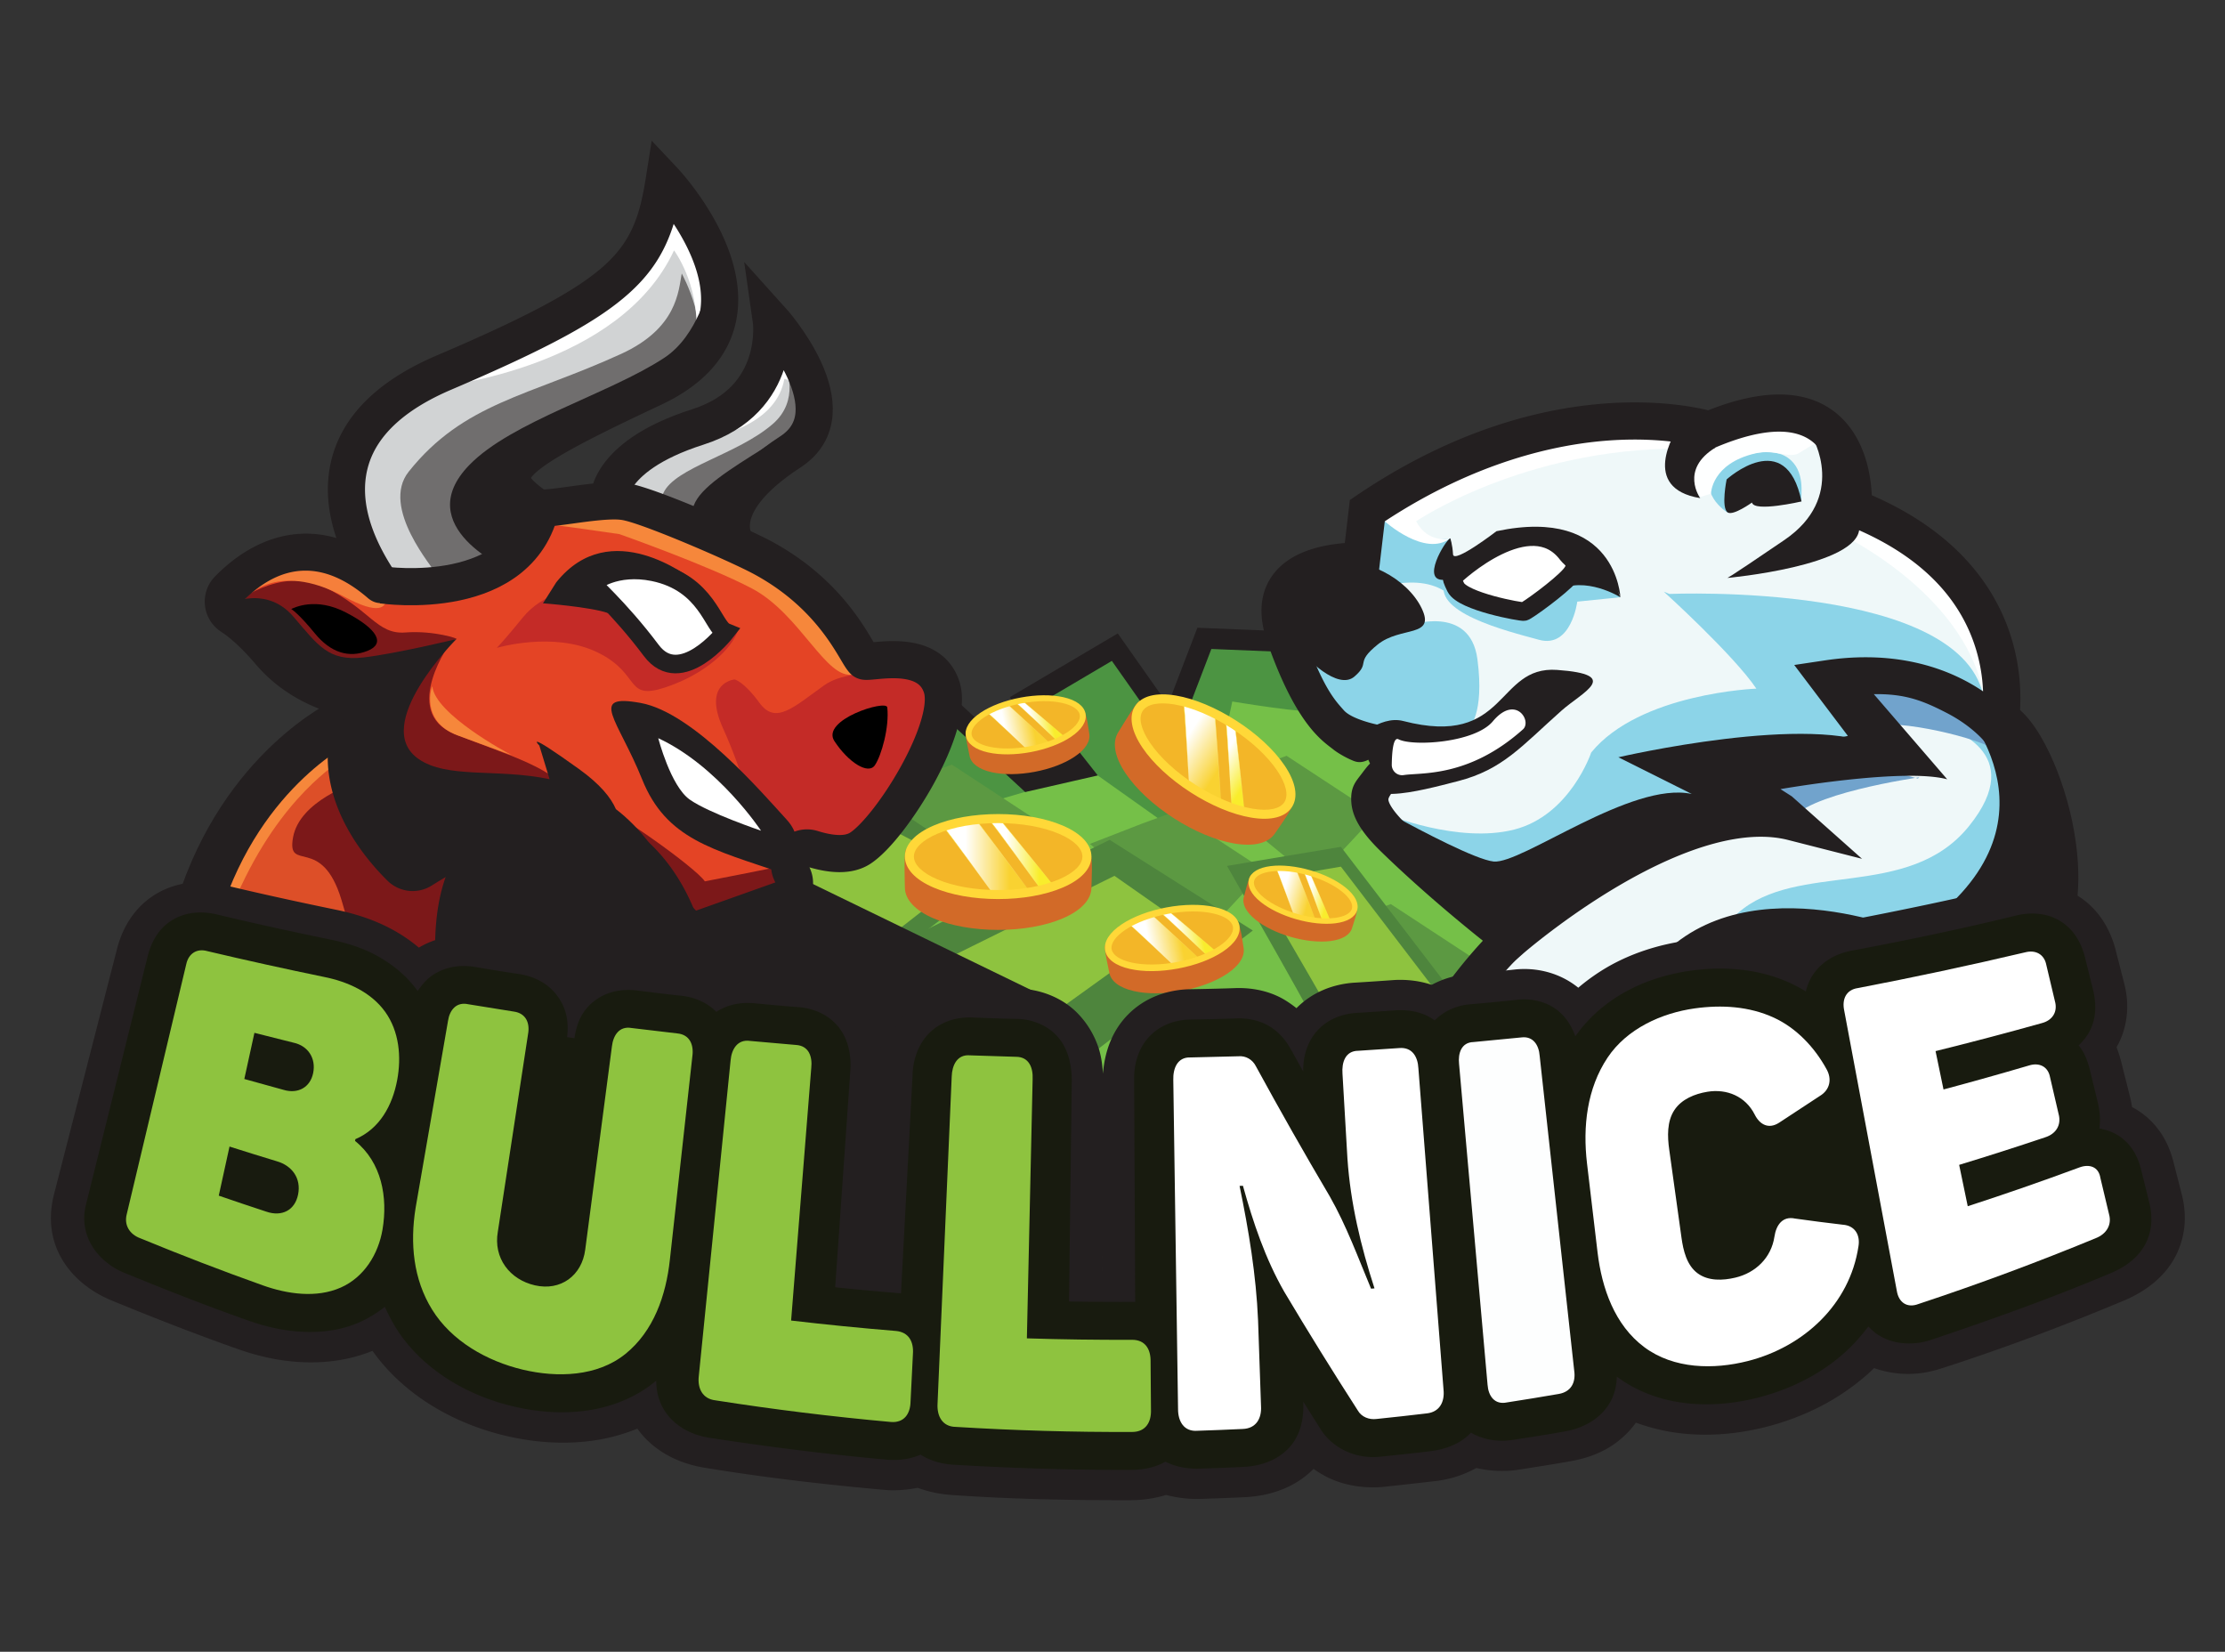
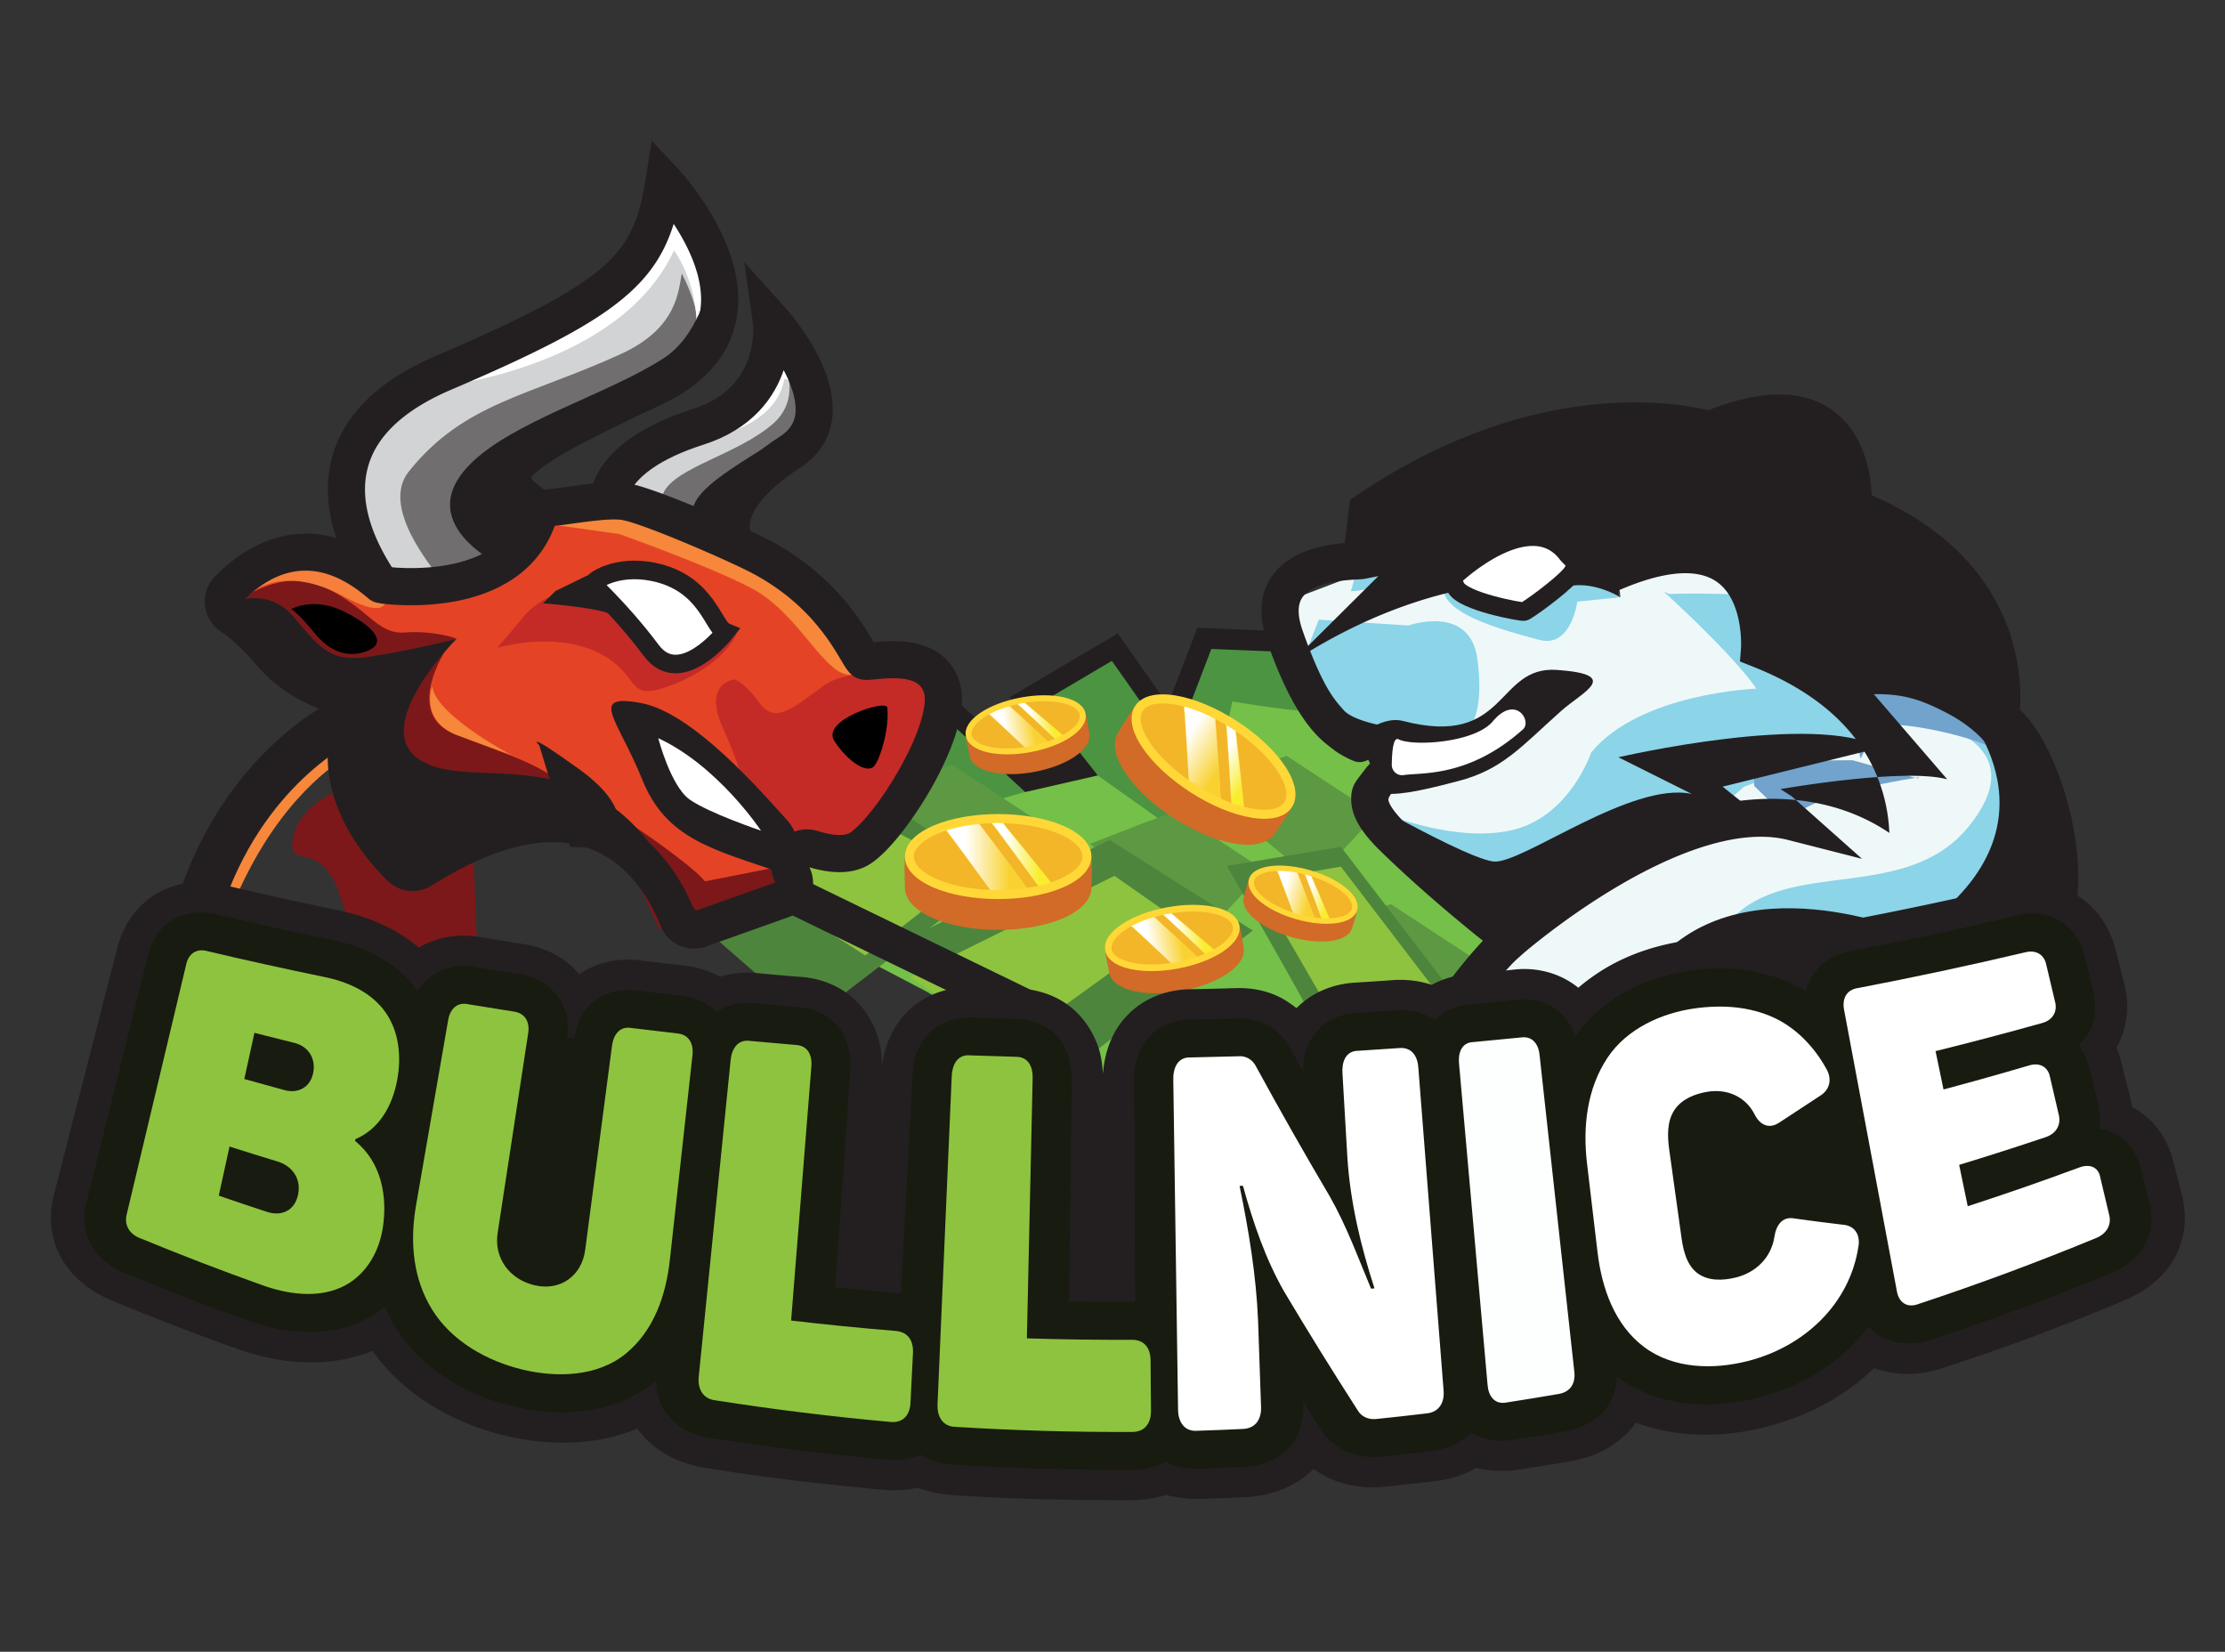
<svg xmlns="http://www.w3.org/2000/svg" xmlns:xlink="http://www.w3.org/1999/xlink" width="5388.792" height="4000" viewBox="0 0 5388.792 4000">
  <rect x="0" y="0" width="5388.792" height="4000" fill="#333333" stroke="none" />
  <defs>
    <linearGradient id="linear-gradient" x1="3225.934" y1="1969.687" x2="3280.128" y2="1969.687" gradientTransform="matrix(1.146, 0.329, -0.327, 1.138, 57.072, -1147.085)" gradientUnits="userSpaceOnUse">
      <stop offset="0" stop-color="#fff" />
      <stop offset="1" stop-color="#f9d231" />
    </linearGradient>
    <linearGradient id="linear-gradient-2" x1="3287.23" y1="2020.651" x2="3214.091" y2="1919.935" gradientTransform="matrix(1.146, 0.329, -0.327, 1.138, 57.072, -1147.085)" gradientUnits="userSpaceOnUse">
      <stop offset="0" stop-color="#fff" stop-opacity="0" />
      <stop offset="1" stop-color="#f9ed2c" />
    </linearGradient>
    <linearGradient id="linear-gradient-3" x1="3276.166" y1="1966.199" x2="3316.549" y2="1966.199" gradientTransform="matrix(1.146, 0.329, -0.327, 1.138, 57.072, -1147.085)" gradientUnits="userSpaceOnUse">
      <stop offset="0" stop-color="#fff" />
      <stop offset="1" stop-color="#f9ed2c" />
    </linearGradient>
    <linearGradient id="linear-gradient-4" x1="3326.761" y1="2008.692" x2="3261.511" y2="1918.84" xlink:href="#linear-gradient-2" />
    <linearGradient id="linear-gradient-5" x1="2851.589" y1="1822.293" x2="2958.629" y2="1822.293" gradientTransform="translate(1459.519 -1284.317) rotate(32.771)" xlink:href="#linear-gradient" />
    <linearGradient id="linear-gradient-6" x1="2972.612" y1="1922.793" x2="2828.368" y2="1724.162" gradientTransform="translate(1459.519 -1284.317) rotate(32.771)" xlink:href="#linear-gradient-2" />
    <linearGradient id="linear-gradient-7" x1="2950.803" y1="1815.404" x2="3030.563" y2="1815.404" gradientTransform="translate(1459.519 -1284.317) rotate(32.771)" xlink:href="#linear-gradient-3" />
    <linearGradient id="linear-gradient-8" x1="3050.749" y1="1899.153" x2="2922.219" y2="1722.16" gradientTransform="translate(1459.519 -1284.317) rotate(32.771)" xlink:href="#linear-gradient-2" />
    <linearGradient id="linear-gradient-9" x1="2338.113" y1="2077" x2="2445.154" y2="2077" gradientTransform="matrix(1, 0, 0, 1, 0, 0)" xlink:href="#linear-gradient" />
    <linearGradient id="linear-gradient-10" x1="2459.137" y1="2177.5" x2="2314.893" y2="1978.868" gradientTransform="matrix(1, 0, 0, 1, 0, 0)" xlink:href="#linear-gradient-2" />
    <linearGradient id="linear-gradient-11" x1="2437.328" y1="2070.111" x2="2517.088" y2="2070.111" gradientTransform="matrix(1, 0, 0, 1, 0, 0)" xlink:href="#linear-gradient-3" />
    <linearGradient id="linear-gradient-12" x1="2537.274" y1="2153.86" x2="2408.743" y2="1976.867" gradientTransform="matrix(1, 0, 0, 1, 0, 0)" xlink:href="#linear-gradient-2" />
    <linearGradient id="linear-gradient-13" x1="2786.671" y1="2277.45" x2="2865.024" y2="2277.45" gradientTransform="translate(-374.705 556.413) rotate(-10.569)" xlink:href="#linear-gradient" />
    <linearGradient id="linear-gradient-14" x1="2875.26" y1="2351.016" x2="2769.673" y2="2205.618" gradientTransform="translate(-374.705 556.413) rotate(-10.569)" xlink:href="#linear-gradient-2" />
    <linearGradient id="linear-gradient-15" x1="2859.296" y1="2272.407" x2="2917.68" y2="2272.407" gradientTransform="translate(-374.705 556.413) rotate(-10.569)" xlink:href="#linear-gradient-3" />
    <linearGradient id="linear-gradient-16" x1="2932.456" y1="2333.711" x2="2838.372" y2="2204.153" gradientTransform="translate(-374.705 556.413) rotate(-10.569)" xlink:href="#linear-gradient-2" />
    <linearGradient id="linear-gradient-17" x1="2538.681" y1="1704.679" x2="2608.539" y2="1704.679" gradientTransform="translate(-374.705 556.413) rotate(-10.569)" xlink:href="#linear-gradient" />
    <linearGradient id="linear-gradient-18" x1="2617.665" y1="1770.268" x2="2523.527" y2="1640.636" gradientTransform="translate(-374.705 556.413) rotate(-10.569)" xlink:href="#linear-gradient-2" />
    <linearGradient id="linear-gradient-19" x1="2603.432" y1="1700.183" x2="2655.486" y2="1700.183" gradientTransform="translate(-374.705 556.413) rotate(-10.569)" xlink:href="#linear-gradient-3" />
    <linearGradient id="linear-gradient-20" x1="2668.659" y1="1754.84" x2="2584.777" y2="1639.33" gradientTransform="translate(-374.705 556.413) rotate(-10.569)" xlink:href="#linear-gradient-2" />
  </defs>
  <g id="Layer_3" data-name="Layer 3">
    <polygon points="2092.014 2289 2621.792 2676.556 3471.57 2577 3660.014 2260.556 3428.903 2047.222 3300.903 1972.556 3407.57 1826.778 3350.681 1748.556 3240.459 1777 3147.126 1569 2916.903 1545.889 2860.014 1755.667 2700.014 1567.222 2504.459 1684.556 2582.681 1848.111 2505.442 1869.227 2312.459 1720.111 2173.792 1969 1960.459 2068.556 1914.237 2132.556 2092.014 2289" fill="#4c9442" />
    <path d="M3183.57,1720.111c-7.111,10.667-199.111-21.333-199.111-21.333S2931.126,1969,2874.237,2040.111s-7.111-14.222-7.111-14.222l-220.444-156.444-241.778,71.111,344.889,192-362.667-46.222-28.444,120.889L2127.57,2146.778l-64,160,448,234.667,206.222,160,1063.111-344.889-448-384,24.889-170.667-71.111-32Z" fill="#75c048" />
    <polygon points="3037.792 1858.778 3116.014 1830.333 3332.903 1972.556 3183.57 2132.556 2909.792 1908.556 3037.792 1858.778" fill="#5c9942" />
    <polygon points="2767.57 1993.889 2845.792 1965.444 3062.681 2107.667 2913.348 2267.667 2639.57 2043.667 2767.57 1993.889" fill="#5c9942" />
    <polygon points="2227.126 1880.111 2305.348 1851.667 2522.237 1993.889 2372.903 2153.889 2099.126 1929.889 2227.126 1880.111" fill="#5c9942" />
    <polygon points="3290.237 2217.889 3368.459 2189.444 3585.348 2331.667 3436.014 2491.667 3162.237 2267.667 3290.237 2217.889" fill="#5c9942" />
    <polygon points="2687.57 2033.889 2172.014 2286.333 2579.126 2601.889 3034.237 2253.444 2687.57 2033.889" fill="#4e853d" />
    <polygon points="2699.126 2121 2203.126 2366.333 2451.126 2526.333 2859.126 2233 2699.126 2121" fill="#8ec33f" />
    <polygon points="2202.237 1979.667 1686.681 2232.111 1960.459 2470.333 2415.57 2121.889 2202.237 1979.667" fill="#4e853d" />
    <path d="M2145.348,2001c10.667,7.111,209.778,110.222,209.778,110.222L2095.57,2313.889,1907.126,2193l20.362-126.924Z" fill="#8ec33f" />
    <path d="M3219.126,2541.444c-7.111-24.889-247.422-444.473-247.422-444.473l275.867-46.193,302.222,394.667Z" fill="#4e853d" />
    <path d="M3315.126,2625c3.556-14.222-277.333-490.667-277.333-490.667L3247.57,2098.778l298.667,391.111Z" fill="#8ec33f" />
    <path d="M1232.459,1236.556c8,10.667-50.667,154.667-157.333,162.667s-122.667-77.333-202.667-66.667S502.681,1425,502.681,1425s137.678,133.873,202.667,192,78.936,128.002,172.444,69.333c0,0-65.778,261.333,97.778,428.444,0,0,555.556-260.444,704.889,134.222,0,0,128-100.444,189.333-121.778s69.333-50.667,40-80-408-155.556-338.667-267.556c59.847-96.676,98.667-9.778,205.333,104.889s146.667,135.111,146.667,135.111,106.667,112,192,2.667c59.562-76.314,138.801-262.502,165.333-352,17.912-60.419-65.792-45.992-128.499-52.246-28.883-2.881-131.645-154.541-154.168-169.087-128-82.667-320-177.778-381.333-209.778s-117.333-32-130.667-40S1232.459,1236.556,1232.459,1236.556Z" fill="#e44425" />
    <path d="M922.237,1400.111s168.889,36.444,266.667-110.222c0,0-75.827-82.999,38.222-155.556,544.48-346.388,596.283-275.241,395.556-635.556,0,0-208,304-421.333,364.444S885.677,1035.241,858.237,1145.889C830.681,1257,922.237,1400.111,922.237,1400.111Z" fill="#d1d3d4" />
    <path d="M1873.348,793.889c-8.569-9.255,23.954,214.503-231.111,275.556-167.111,40-156.444,69.333-145.778,112s30.667,46.222,30.667,46.222L1649.348,1265s24.889,7.111,147.556-78.222S2006.681,937.889,1873.348,793.889Z" fill="#d1d3d4" />
-     <path d="M836.903,1777c-10.667,3.556-192,142.222-192,142.222s-113.778,106.667-128,184.889-64,177.778-64,177.778l501.333,184.889,234.667-56.889,14.222-309.333-60.444-103.111Z" fill="#dd4f28" />
    <path d="M563.126,1465s114.667-96,224-42.667S912.459,1537,981.792,1531.667s132.444,16,123.556,16S848.459,1665,848.459,1665L691.126,1582.333,563.126,1465" fill="#7c1819" />
    <path d="M2244.903,1641.889s-174.222-35.556-248.889,17.778-117.333,96-156.444,42.667-60.444-56.889-60.444-56.889-78.222,7.111-28.444,117.333,71.111,202.667,71.111,202.667l67.556,92.444h142.222L2115.126,2033l101.333-167.111,49.778-128Z" fill="#c42b27" />
    <path d="M1092.903,1553s-124.444,170.667,7.111,224,248.889,81.778,291.556,160l-188.444,71.111s-298.667-60.444-305.778-85.333,0-181.333,0-181.333L1092.903,1553" fill="#7c1819" />
    <path d="M1404.014,1426.778c-12.444-3.556-90.667,10.667-136.889,67.556s-64,74.667-64,74.667,136.889-40.889,243.556,10.667S1512.459,1697,1610.237,1665s163.556-94.222,177.778-140.444l-160,85.333-160-151.111-64-32" fill="#c42b27" />
    <path d="M1461.792,1961c21.333-2.667,221.333,138.667,245.333,173.333,0,0,178.667-34.667,186.667-37.333s31.111,85.333,31.111,85.333l-207.111,77.333-120-8Z" fill="#7c1819" />
    <path d="M864.459,1894.333c-8,2.667-138.667,45.333-154.667,133.333s69.333-8,117.333,152,58.667,224,58.667,224l184,21.333,85.333-138.667-8-205.333Z" fill="#7c1819" />
    <path d="M1056.459,1390.333c-5.333-13.333-136-160.889-66.667-248C1122.904,975.09,1281.348,959.222,1504.459,857,1640.156,794.828,1643.126,705,1651.126,662.333c0,0,78.222,142.222,16,197.333-75.007,66.435-418.667,234.667-418.667,234.667L1123.126,1235.667l88,82.667-40,58.667Z" fill="#706e6e" />
    <path d="M1898.237,879.222c7.111,10.667,39.111,90.667-26.667,147.556-86.068,74.437-236.444,104.889-264.889,167.111s-19.556,49.778-19.556,49.778l128,46.222,60.444-39.111,103.111-158.222,72.889-28.444,7.111-74.667Z" fill="#706e6e" />
    <path d="M3820.014,2089.889c-14.222,14.222-188.444,170.667-188.444,170.667L3539.126,2449l238.222,124.444,835.556-170.667s199.111-167.111,227.556-199.111,64-341.333,64-341.333l-56.889-192-117.333-302.222-286.666-141.838,2.222-188.829L4275.126,984.111l-220.444,32-426.667,60.444L3343.57,1183.222l-88.889,220.444-149.333,56.889,92.444,305.778,209.778-7.111s-70.414,118.673-78.222,131.556,10.667,128,10.667,128l238.222,163.556Z" fill="#eff8f9" />
    <path d="M3411.126,1514.778s149.333-53.333,167.111,81.778-21.333,167.111-21.333,167.111l-288,60.444s-120-186.667-117.333-206.222,42.667-117.333,42.667-117.333Z" fill="#8cd4e8" />
    <path d="M3924.459,1446.333,3820.014,1457s-14.222,113.778-92.444,92.444-266.667-67.556-225.778-145.778h0L3592.459,1457l96,10.667,120.889-88.889s74.667,21.333,85.333,32,29.778,35.556,29.778,35.556h0" fill="#8cd4e8" />
    <path d="M3326.385,1243.963s19.412-19.259,24.296-12.148c22.459,32.696,54.519,85.926,162.37,72.148h0s20.401,155.76,0,138.222c-76-65.333-194.667-8-241.333-10.667Z" fill="#8cd4e8" />
    <path d="M4363.126,1214.333c-2.667-13.333,11.659-75.08-34.074-106.37-45.037-30.815-127.268-2.79-164.741,27.259-62.815,50.37,18.37,107.259,20.148,105.778s111.407-73.778,111.407-73.778l47.407,30.222,16,16" fill="#8cd4e8" />
    <path d="M4696.459,1753c24,10.667,218.667,66.667,72,248s-416,82.667-560,210.667,85.333,56,117.333,50.667,346.667,37.333,346.667,37.333l200-112L4917.792,1969s10.667-125.333-24-176-114.667-101.333-114.667-101.333Z" fill="#8cd4e8" />
    <path d="M4805.792,1697c-41.778-289.778-762.667-258.667-762.667-258.667L4029.792,1433s168,152,224,234.667c0,0-282.667,10.667-400,154.667,0,0-50.667,152-186.667,186.667s-309.333-37.333-309.333-37.333l144,152L3683.126,2193l389.333-157.333,152-130.667,229.333-85.333s82.667,2.667,74.667-16-64-157.333-64-157.333l301.333,64S4807.296,1707.433,4805.792,1697Z" fill="#8cd4e8" />
    <path d="M4833.348,1819.667c-7.111-21.333-202.667-74.667-288-64l-39.111,81.778-39.111-174.222,124.444-17.778L4681.792,1669s158.111,80.383,158.667,89.333-7.111,61.333-7.111,61.333" fill="#71a3cc" />
    <path d="M4648.459,1882.333s-288,41.333-310.667,108l-89.333-87.111-1.778-60.444,240-1.778,158.222,44.444h0" fill="#71a3cc" />
    <path d="M1314.237,1268.556c3.556-1.778,185.778,24.889,185.778,24.889S1714.332,1368.91,1820.903,1425c118.222,62.222,180.444,224,246.222,208,26.817-6.523-21.333-115.556-21.333-115.556l-170.667-144-314.667-117.333L1364.903,1217Z" fill="#f6873b" />
    <path d="M591.126,1451.667S665.792,1354.333,833.792,1445s78.667-70.667,78.667-70.667L655.126,1347.667s-61.333,61.333-60,66.667-4,37.333-4,37.333" fill="#f57f3b" />
    <path d="M822.681,1841c0,7.111-140.444,81.778-248.889,327.111l-56.889-30.222L723.126,1803.667l101.333-40.889Z" fill="#f6873b" />
    <path d="M1047.126,1662.333c-.42-4.195-32,84,61.333,118.667s138.667,50.667,129.333,46.667S1053.792,1729,1047.126,1662.333Z" fill="#f6873b" />
    <path d="M1626.237,520.111S1656.459,601,1437.792,731.667s-381.333,208-373.333,205.333,437.333-48,568-330.667c0,0,59.556,79.111,54.222,196.444s17.778,8.889,17.778,8.889L1741.792,681,1631.602,542.237" fill="#fff" />
    <path d="M1753.644,1050.481s128-29.63,145.778-132.148c0,0,1.778-4.148,16.593,7.704l-3.556-48s-20.741-14.222-25.481-10.074-29.037,58.074-29.037,58.074Z" fill="#fff" />
    <path d="M3353.833,1262.46s97.293,87.873,158.626,41.206h0s-53.333,14.667-82.667-41.333c0,0,258.667-176,637.333-176l-12.444-70.222-331.556,22.222s-360,146.667-360,154.667-9.293,69.46-9.293,69.46" fill="#fff" />
    <path d="M4459.126,1294.333s292.741,138.512,343.704,379.923-8.296,9.256,0,0,21.63-99.923,21.63-99.923L4747.126,1393l-144-130.667s-104-24-114.667-18.667S4459.126,1294.333,4459.126,1294.333Z" fill="#feffff" />
    <path d="M4118.977,1203.37l24.889-8s.889-72.593,107.556-97.481c47.634-11.115,82.37,14.222,106.667-1.185,37.315-23.663,40.884-23.895,42.074-25.481,1.778-2.37-57.481-74.667-76.444-72.889s-158.222,27.259-158.222,27.259-46.815,41.481-61.63,59.259-23.704,46.222-23.111,56.889,38.222,61.63,38.222,61.63" fill="#feffff" />
  </g>
  <g id="Black">
    <path d="M1680.814,2297.239a87.182,87.182,0,0,1-80.968-55.115c-22.147-56.21-75.039-155.66-180.433-190.168-99.154-32.461-224.788-1.4-373.416,92.327a86.721,86.721,0,0,1-107.608-11.579c-32.791-32.346-78.476-84.967-109.895-151.954-18.396-39.223-29.621-78.831-33.36-117.724a299.653,299.653,0,0,1,17.298-133.412c-55.021-15.599-132.022-49.15-192.928-120.804-38.35-45.117-66.839-67.808-83.986-78.898a87.025,87.025,0,0,1-14.888-133.794c35.02-35.948,92.379-82.146,166.754-98.09,41.52-8.9,83.725-7.407,125.448,4.436q.943.268,1.885.542c-24.404-72.164-27.187-140.467-8.25-203.127,30.345-100.41,114.791-180.799,250.991-238.933,221.733-94.642,339.416-157.81,406.195-218.031,65.619-59.173,85.894-120.019,100.354-211.599l14.301-90.573,62.895,66.725c1.783,1.892,44.122,47.097,82.69,113,23.059,39.401,40.145,78.297,50.784,115.608,13.948,48.913,16.884,95.406,8.729,138.189-8.016,42.05-26.7,80.47-55.534,114.192-30.719,35.928-73.444,66.866-126.988,91.957C1478.351,1037.835,1405.136,1074.758,1356.075,1103.875c-52.745,31.303-66.586,47.784-70.109,53.466,2.507,3.78,9.879,12.329,31.292,27.976,13.014-.422,40.178-4.16,59.077-6.76,50.778-6.986,108.332-14.905,147.872-7.583,70.669,13.084,291.052,111.331,343.809,139.738,64.985,34.992,121.753,79.653,168.726,132.743,38.969,44.043,62.958,84.508,77.29,108.684.578.975,1.178,1.987,1.785,3.008,24.099-2.261,62.723-5.531,100.085,2.432,68.309,14.559,96.025,57.746,107.247,91.413,10.649,31.947,8.555,71.841-6.403,121.96-11.419,38.263-30.628,82.372-55.549,127.558-40.34,73.143-103.522,161.395-153.736,193.675-20.609,13.249-45.418,19.878-74.178,19.88q-33.004.001-72.847-11.642a87.056,87.056,0,0,1-49.09,120.123l-201.261,71.613A87.256,87.256,0,0,1,1680.814,2297.239Zm-342.291-347.713q57.218,0,108.895,16.898c62.667,20.518,117.398,59.257,162.67,115.139,36.367,44.891,59.331,92.208,72.424,124.88l195.355-69.513a87.074,87.074,0,0,1,102.788-124.415c36.05,11.266,64.53,12.713,78.136,3.964,25.957-16.686,78.096-78.936,123.596-161.435,21.868-39.649,38.506-77.627,48.117-109.831,12.727-42.645,9.319-61.594,7.263-67.762-4.115-12.345-12.16-25.783-40.625-31.85-25.136-5.357-55.298-2.512-75.255-.628-18.701,1.764-29.989,2.83-42.326-1.284-19.794-6.598-29.005-22.136-42.948-45.655-26.66-44.971-82.135-138.548-211.267-208.081h0c-57.317-30.863-265.339-120.822-317.525-130.484-25.266-4.677-79.57,2.792-119.22,8.247-61.617,8.477-92.544,12.731-115.283-3.186-24.842-17.39-41.253-31.413-53.212-45.469-18.445-21.68-26.753-44.748-24.694-68.564,1.962-22.69,13.006-43.945,33.764-64.978,15.724-15.933,38.223-32.836,68.784-51.677,52.197-32.18,128.897-71.27,264.736-134.924,76.663-35.924,121.164-83.469,132.266-141.312,14.466-75.372-25.771-157.952-63.361-215.369a397.09,397.09,0,0,1-17.458,46.354c-20.66,45.788-49.326,84.288-90.215,121.161-75.676,68.244-196.556,133.843-431.137,233.969-110.547,47.185-177.894,108.484-200.17,182.194-22.188,73.418-1.407,159.492,61.767,255.831,2.035,3.104,3.643,5.555,4.937,7.669,14.659,23.949,6.777,47.322-7.538,59.863-14.276,12.508-39.373,17.565-60.741-.887-105.651-91.245-207.74-88.54-303.488,8.025,31.429,20.944,65.227,52.583,100.522,94.106,47.264,55.604,108.454,81.384,151.463,93.22a86.933,86.933,0,0,1,58.204,114.686c-51.367,134.7,52.873,259.435,102.155,308.526C1124.358,1988.798,1237.78,1949.526,1338.524,1949.526Z" fill="#231f20" />
    <path d="M926.402,1416.609s344.279,51.058,386.946-204.942" fill="none" stroke="#231f20" stroke-miterlimit="10" stroke-width="90" />
    <path d="M1473.299,1219.987s-14.173-112.321,216.938-186.099c205.754-65.683,177.778-259.556,177.778-259.556s199.111,220.444,46.222,320c-209.544,136.447-127.111,229.333-127.111,229.333" fill="none" stroke="#231f20" stroke-miterlimit="10" stroke-width="90" />
    <path d="M1436.903,1413.444c-1.778-5.333,54.475-47.205,145.778-28.444,129.778,26.667,144,133.333,174.222,145.778,0,0-108.729,138.88-179.556,44.444C1497.348,1468.556,1427.28,1411.279,1436.903,1413.444Z" fill="#fff" stroke="#231f20" stroke-miterlimit="10" stroke-width="45" />
    <path d="M2148.903,1713c-2.16-19.436-161.778,30.222-128,81.778s81.778,81.778,97.778,58.667S2154.237,1761,2148.903,1713Z" />
    <path d="M1899.126,2115.667C1726.681,2057,1613.792,2033,1555.126,1887.222s-131.556-208-3.556-184.889S1846.681,1921,1905.348,1985,1899.126,2115.667,1899.126,2115.667Z" fill="#231f20" />
    <path d="M705.348,1474.778c6.633-2.604,58.667-30.222,133.333,8.889s96,74.667,51.556,92.444-88.889,5.333-128-42.667S705.348,1474.778,705.348,1474.778Z" />
-     <path d="M3661.939,2332.798l-29.195-22.226c-6.187-4.714-153.061-116.946-288.566-248.887-46.803-45.571-68.81-82.193-71.354-118.742-2.679-38.488,11.588-51.067,26.302-70.833,15.768-21.183,18.963-22.815,18.963-22.815-.134-.78-4.012-8.766-4.148-9.481a47.006,47.006,0,0,1-8.296,3.556c-9.185,2.963-17.237,3.182-26.963-.593-19.852-7.704-41.605-21.279-49.253-27.652-1.26-1.05-3.21-2.533-5.469-4.25-28.678-21.803-88.352-67.171-153.949-253.606-22.424-63.732-19.349-117.595,9.14-160.092,42.442-63.311,126.77-77.797,177.873-82.109l12.262-104.229,17.06-11.548c108.844-73.68,221.716-130.201,335.483-167.996,91.521-30.405,183.829-48.827,274.358-54.754,120.808-7.911,206.482,8.591,240.91,17.055,128.804-51.041,230.063-51.055,301.134.006,44.768,32.164,75.38,84.288,88.526,150.735a377.81,377.81,0,0,1,6.612,55.016c94.001,40.839,171.056,93.643,229.346,157.218,52.22,56.954,89.41,122.383,110.54,194.47,36.004,122.837,12.507,222.676,11.489,226.866l-22.478,92.526-56.763-75.506c-1.884-2.308-31.336-37.646-89.743-67.922-60.146-31.178-102.356-46.992-177.523-46.005l177.778,206.222c-106.667-28.444-403.813,23.779-403.813,23.779l27.492,17.553L4509.702,2079.794l-179.155-45.655c-100.678-25.654-242.125,12.479-409.052,110.28-131.018,76.763-230.906,163.403-231.899,164.27ZM3335.57,1754.778c9.896,0,22.492,3.72,32,6.222,16.889,4.444,34.161.494,42.667,16,6.577,11.989-.546-4.371,2.567,13.688,10.198,59.147-17.362,96.172-35.6,120.671-9.31,12.506-14.938,20.452-14.597,25.336.303,4.358,4.398,21.602,44.356,60.508,97.121,94.566,202.925,180.747,252.178,219.778,40.195-32.459,119.085-92.805,215.577-149.465,81.993-48.146,159.744-83.557,231.095-105.25a628.433,628.433,0,0,1,87.692-20.269l-111.899-71.443,393.81-88.456-129.901-171.729,74.956-11.209c70.004-10.467,137.238-9.942,199.835,1.562,50.737,9.324,98.505,25.833,141.976,49.064a449.4,449.4,0,0,1,40.549,24.468,406.921,406.921,0,0,0-17.128-101.868c-40.673-133.586-146.244-234.889-313.78-301.093l-30.924-12.22,2.573-32.802c.199-3.373,6.022-113.992-58.109-159.763-19.73-14.081-45.487-21.221-76.554-21.221-.141,0-.277,0-.418 0-41.529.086-92.36,12.606-151.083,37.213l-15.465,6.48-15.592-5.108c-3.016-.921-90.437-27.026-229.147-17.196-126.391,8.956-322.026,50.441-543.37,195.781L3338.221,1395.161l-32.047,6.41c-5.08,1.016-10.147,1.276-18.542,1.708-26.697,1.372-107.938,5.547-133.725,44.014-11.829,17.646-11.492,44.597,1.001,80.106,49.353,140.265,79.154,169.282,99.774,192.713C3274.237,1742.333,3335.57,1754.778,3335.57,1754.778Zm-16.153,34.404" fill="#231f20" />
-     <path d="M3147.126,1569c13.333,24,93.333,104,133.333,69.333s0-32,56-77.333,141.333-16,106.667-88-138.667-128-221.333-109.333-106.667,74.667-106.667,74.667Z" fill="#231f20" />
+     <path d="M3661.939,2332.798l-29.195-22.226c-6.187-4.714-153.061-116.946-288.566-248.887-46.803-45.571-68.81-82.193-71.354-118.742-2.679-38.488,11.588-51.067,26.302-70.833,15.768-21.183,18.963-22.815,18.963-22.815-.134-.78-4.012-8.766-4.148-9.481a47.006,47.006,0,0,1-8.296,3.556c-9.185,2.963-17.237,3.182-26.963-.593-19.852-7.704-41.605-21.279-49.253-27.652-1.26-1.05-3.21-2.533-5.469-4.25-28.678-21.803-88.352-67.171-153.949-253.606-22.424-63.732-19.349-117.595,9.14-160.092,42.442-63.311,126.77-77.797,177.873-82.109l12.262-104.229,17.06-11.548c108.844-73.68,221.716-130.201,335.483-167.996,91.521-30.405,183.829-48.827,274.358-54.754,120.808-7.911,206.482,8.591,240.91,17.055,128.804-51.041,230.063-51.055,301.134.006,44.768,32.164,75.38,84.288,88.526,150.735a377.81,377.81,0,0,1,6.612,55.016c94.001,40.839,171.056,93.643,229.346,157.218,52.22,56.954,89.41,122.383,110.54,194.47,36.004,122.837,12.507,222.676,11.489,226.866l-22.478,92.526-56.763-75.506c-1.884-2.308-31.336-37.646-89.743-67.922-60.146-31.178-102.356-46.992-177.523-46.005l177.778,206.222c-106.667-28.444-403.813,23.779-403.813,23.779l27.492,17.553L4509.702,2079.794l-179.155-45.655c-100.678-25.654-242.125,12.479-409.052,110.28-131.018,76.763-230.906,163.403-231.899,164.27ZM3335.57,1754.778c9.896,0,22.492,3.72,32,6.222,16.889,4.444,34.161.494,42.667,16,6.577,11.989-.546-4.371,2.567,13.688,10.198,59.147-17.362,96.172-35.6,120.671-9.31,12.506-14.938,20.452-14.597,25.336.303,4.358,4.398,21.602,44.356,60.508,97.121,94.566,202.925,180.747,252.178,219.778,40.195-32.459,119.085-92.805,215.577-149.465,81.993-48.146,159.744-83.557,231.095-105.25a628.433,628.433,0,0,1,87.692-20.269c70.004-10.467,137.238-9.942,199.835,1.562,50.737,9.324,98.505,25.833,141.976,49.064a449.4,449.4,0,0,1,40.549,24.468,406.921,406.921,0,0,0-17.128-101.868c-40.673-133.586-146.244-234.889-313.78-301.093l-30.924-12.22,2.573-32.802c.199-3.373,6.022-113.992-58.109-159.763-19.73-14.081-45.487-21.221-76.554-21.221-.141,0-.277,0-.418 0-41.529.086-92.36,12.606-151.083,37.213l-15.465,6.48-15.592-5.108c-3.016-.921-90.437-27.026-229.147-17.196-126.391,8.956-322.026,50.441-543.37,195.781L3338.221,1395.161l-32.047,6.41c-5.08,1.016-10.147,1.276-18.542,1.708-26.697,1.372-107.938,5.547-133.725,44.014-11.829,17.646-11.492,44.597,1.001,80.106,49.353,140.265,79.154,169.282,99.774,192.713C3274.237,1742.333,3335.57,1754.778,3335.57,1754.778Zm-16.153,34.404" fill="#231f20" />
    <path d="M4064.459,1035.667c-8,10.667-93.333,146.667,53.333,170.667,0,0-50.667-69.333,37.333-122.667Z" fill="#231f20" />
    <path d="M4184.459,1241c-16.798-10.876-2.667-80-2.667-80s144-130.667,181.333,53.333c0,0-114.667,26.667-120,2.667C4243.126,1217,4197.761,1249.612,4184.459,1241Z" fill="#231f20" />
    <path d="M3520.459,1397c6.667-8,186.88-173.494,276-54.667,8,10.667,32,21.333,6.667,50.667s-105.333,86.667-112,88-148-24-165.333-58.667S3520.459,1397,3520.459,1397Z" fill="#fff" stroke="#231f20" stroke-miterlimit="10" stroke-width="45" />
    <path d="M833.348,1745s-245.333,113.778-352,451.556" fill="none" stroke="#231f20" stroke-miterlimit="10" stroke-width="110" />
    <line x1="1900.014" y1="2157.444" x2="2522.237" y2="2459.667" fill="none" stroke="#231f20" stroke-miterlimit="10" stroke-width="90" />
    <path d="M3401.52,2787.941l-85.812-27.136c31.909-100.905,74.553-196.263,126.745-283.425a1199.892,1199.892,0,0,1,142.88-192.696c91.076-99.695,165.42-144.871,168.54-146.744l46.345,77.149.09-.054c-.675.411-68.468,42.05-151.148,133.23C3573.084,2432.17,3468.365,2576.561,3401.52,2787.941Z" fill="#231f20" />
    <path d="M4959.137,2355.391l-82.081-73.23c42.849-48.028,56.944-137.605,38.671-245.762-9.575-56.672-27.407-114.585-50.213-163.072-24.386-51.847-44.795-71.815-50.022-74.722l52.664-96.574c33.906,18.488,66.246,59.814,96.119,122.829,26.875,56.691,47.97,124.233,59.396,190.186,11.192,64.599,12.953,124.696,5.232,178.625C5019.453,2259.683,4995.981,2314.094,4959.137,2355.391Z" fill="#231f20" />
    <path d="M4435.126,1158.333s56.889,96-120.889,174.222c0,0,195.556-39.111,209.778-64S4435.126,1158.333,4435.126,1158.333Z" fill="#231f20" />
    <path d="M3272.459,1794.778c7.111,0,68.114-63.708,125.944-48.744,254.056,65.744,223.39-134.368,372.723-123.701,158.605,11.329,61.088,53.847,10.667,98.667-96,85.333-142.022,142.73-250.667,170.667-93.333,24-259.111,69.444-198.667-33.667,41.444-70.699,14.667-54.333,14.667-54.333l60-7.889Z" fill="#231f20" />
    <polyline points="2301.792 1716.556 2490.237 1890.778 2614.681 1862.333 2483.126 1695.222 2700.014 1567.222 2835.126 1759.222 2916.903 1545.889 3091.126 1553" fill="none" stroke="#231f20" stroke-miterlimit="10" stroke-width="50" />
    <path d="M3512.459,1303.667c-10.667,2.667-76,109.333-10.667,100S3616.459,1325,3616.459,1325l120-21.333s81.333,41.333,85.333,42.667,92,61.333,102.667,100c0,0-9.333-221.333-300-160,0,0-104,80-105.333,56S3512.459,1303.667,3512.459,1303.667Z" fill="#231f20" />
-     <path d="M1676.459,1402.333c-5.333-1.333-197.333-157.333-329.333,8l-32,50.667,156-64s124-18.667,133.333-13.333S1676.459,1402.333,1676.459,1402.333Z" fill="#231f20" />
    <path d="M1315.126,1461s112.889,8.444,157.333,23.556,30.222-8.889,25.778-10.667-76.444-80-76.444-80l-76.444,37.333Z" fill="#231f20" />
    <path d="M3924.459,1446.333s-85.333-53.333-153.333-16l29.333-33.778,12.444-78.222,50.667,25.778,44.444,61.333Z" fill="#231f20" />
    <path d="M1718.681,689c-4.075,5.434-27.288,123.532-110.222,177.778-134.142,87.74-369.832,154.092-472,259.556-145.206,149.89,96,253.333,96,253.333l42.667-54.222,28.444-64-46.222-131.556,443.556-252.444Z" fill="#231f20" />
    <path d="M1931.126,1013c0,5.333,17.333,10.667-74.667,68s-160,100-176,142.667-1.333,52-1.333,52L1752.459,1285l41.333-65.333,82.667-97.333Z" fill="#231f20" />
-     <path d="M1363.126,2566.333c1.095-4.015-.583-10.652-4.463-19.339-33.925-75.939-236.219-308.502-226.648-314.883,10.667-7.111,437.333-145.778,437.333-145.778l96,152.889c29.651,10.543,259.556-56.889,259.556-56.889L2383.57,2413.444l60.444,152.889,10.667,334.222-974.222,88.889s-184.889-46.222-167.111-78.222S1363.126,2566.333,1363.126,2566.333Z" fill="#231f20" />
    <path d="M3358.475,1992.897c-7.029-10.71,4.937-23.694,16.184-17.561,69.006,37.631,200.057,106.51,242.689,110.997,67.556,7.111,334.222-195.556,480-163.556l-177.778-88.889s474.903-110.402,633.896-23.201L4172.014,1905l68.444,54.667S3706.237,2225,3695.57,2232.111s-160-42.667-160-42.667l-167.111-181.333Z" fill="#231f20" />
    <path d="M4384.459,1051.667c9.333,9.333,88,153.333-62.667,256s-138.667,92-138.667,92,320-28.986,320-121.333c0-4-20-181.333-20-181.333l-85.333-65.333-18.667,8Z" fill="#231f20" />
-     <path d="M1306.237,1953s-277.333-16-250.667,394.667l208,74.667,154.667-58.667s80-144,101.333-154.667,37.333-101.333,37.333-101.333l-69.333-101.333Z" fill="#231f20" />
    <path d="M4744.459,1702.333C4751.57,1713,5021.792,2001,4634.237,2260.556c0,0-430.222-184.889-640,88.889s-14.222-7.111-14.222-7.111l103.111,149.333,743.111-103.111,128-206.222V1944.111l-113.778-216.889Z" fill="#231f20" />
    <path d="M1540.459,2085c-8,2.667,34.667-40,34.667-40-26.708-35.444-54.721-63.413-83.466-85.536-11.988-27.671-37.981-60.198-89.422-97.13-138.667-99.555-96-56.889-96-56.889l24.825,81.568c-127.033-26.848-248.324-.147-318.158-49.568-115.556-81.778,92.444-289.778,92.444-289.778s-146.436,35.455-224.889,44.444c-85.333,9.778-110.222-29.333-169.778-98.667-71.342-83.055-169.778-25.778-175.111-24,0,0,97.182,82.06,107.556,99.556s146.667,117.333,146.667,117.333l64,18.667,40,266.667,88,130.667L1160.459,2017l205.985-13.732,14.46,47.51,106.667,5.333c.937-3.513,2.553-7.737,4.335-12.649L1592.459,2131.666s93.333,106.667,112,101.334C1723.126,2227.666,1548.459,2082.333,1540.459,2085Z" fill="#231f20" />
    <path d="M1594.237,1787.667s29.921,115.911,76.163,148.622,172.726,75.378,172.726,75.378S1739.762,1855.222,1594.237,1787.667Z" fill="#fff" />
    <path d="M3387.126,1790.333c-13.123-6.847-15.984,32.607-16.355,61.644a25.041,25.041,0,0,0,28.968,25.02c42.386-6.684,157.165,6.67,288.72-110.664,22.474-20.045-17.778-85.333-72.889-19.556C3571.664,1799.182,3420.937,1807.974,3387.126,1790.333Z" fill="#fff" />
  </g>
  <g id="Layer_5" data-name="Layer 5">
    <g>
      <path d="M3246.619,2192.431c-21.355-17.319-51.92-32.254-86.065-42.053s-67.978-13.347-95.267-9.988c-19.498,2.4-27.29-28.684-36.436-20.075-4.553,4.286-14.741,46.161-16.347,51.757-4.832,16.836,5.094,36.316,27.948,54.851,21.355,17.319,51.92,32.253,86.065,42.053,34.145,9.8,67.978,13.347,95.267,9.989,29.206-3.595,47.951-14.846,52.783-31.682,2.011-7.007,14.944-42.391,11.973-50.055C3282.374,2186.476,3259.961,2203.251,3246.619,2192.431Z" fill="#d26a28" />
      <ellipse cx="3157.87" cy="2165.564" rx="55.146" ry="129.73" transform="translate(205.205 4603.51) rotate(-73.987)" fill="#f3b628" />
      <path d="M3090.638,2103.032c2.652,2.424,43.773,114.835,43.773,114.835l50.521,6.739-44.694-116.485Z" stroke-miterlimit="10" stroke-width="0.601" fill="url(#linear-gradient)" stroke="url(#linear-gradient-2)" />
      <path d="M3158.467,2113.63c2.652,2.424,43.773,114.835,43.773,114.835l19.515.057-46.162-107.483Z" stroke-miterlimit="10" stroke-width="0.601" fill="url(#linear-gradient-3)" stroke="url(#linear-gradient-4)" />
      <path d="M3138.863,2225.955c-34.145-9.799-64.71-24.734-86.065-42.053-22.854-18.536-32.78-38.016-27.948-54.851s23.577-28.087,52.782-31.681c27.289-3.358,61.122.189,95.267,9.988s64.71,24.734,86.065,42.053c22.854,18.536,32.78,38.015,27.948,54.851-4.832,16.836-23.577,28.087-52.783,31.682C3206.842,2239.302,3173.009,2235.755,3138.863,2225.955Zm30.425-106.012c-32.47-9.319-64.43-12.718-89.991-9.572-23.302,2.867-38.53,11.002-41.777,22.316-3.247,11.315,5.349,26.286,23.584,41.075,20.003,16.223,48.901,30.289,81.371,39.608s64.43,12.718,89.991,9.572c23.302-2.868,38.529-11.002,41.777-22.317,3.247-11.314-5.349-26.286-23.584-41.074C3230.657,2143.329,3201.759,2129.262,3169.288,2119.943Z" fill="#ffd838" />
    </g>
    <g>
      <path d="M3070.712,1916.422c-25.546-37.786-66.875-76.144-116.375-108.009s-101.527-53.604-146.499-61.213c-32.133-5.437-29.478-58.742-48.169-49.351-9.306,4.675-45.738,66.657-50.996,74.824-15.817,24.57-9.471,60.373,17.869,100.813,25.546,37.786,66.876,76.144,116.375,108.009,49.5,31.865,101.527,53.605,146.499,61.214,48.131,8.143,83.348-.903,99.165-25.474,6.583-10.227,44.237-60.545,43.226-74.188C3130.388,1923.911,3086.672,1940.03,3070.712,1916.422Z" fill="#d26a28" />
      <ellipse cx="2942.729" cy="1831.372" rx="92" ry="214.987" transform="translate(-190.012 3314.446) rotate(-57.229)" fill="#f3b628" />
      <path d="M2866.173,1699.633c3.041,5.129,13.999,204.055,13.999,204.055l76.993,34.763-14.665-207.126Z" stroke-miterlimit="10" fill="url(#linear-gradient-5)" stroke="url(#linear-gradient-6)" />
      <path d="M2968.793,1748.779c3.041,5.129,13.999,204.055,13.999,204.055l30.971,9.366-21.349-193.458Z" stroke-miterlimit="10" fill="url(#linear-gradient-7)" stroke="url(#linear-gradient-8)" />
      <path d="M2883.334,1918.711c-49.499-31.865-90.829-70.223-116.375-108.009-27.34-40.44-33.685-76.243-17.869-100.813s51.034-33.616,99.164-25.473c44.972,7.609,97,29.349,146.499,61.213s90.829,70.223,116.375,108.009c27.34,40.44,33.686,76.242,17.869,100.812-15.817,24.571-51.034,33.617-99.165,25.474C2984.861,1972.316,2932.833,1950.576,2883.334,1918.711Zm99.596-154.714c-47.071-30.302-96.194-50.915-138.319-58.042-38.402-6.498-66.523-.754-77.153,15.758-10.63,16.513-4.215,44.489,17.599,76.755,23.929,35.394,63.03,71.574,110.102,101.876s96.195,50.915,138.32,58.043c38.402,6.497,66.523.754,77.153-15.759,10.63-16.512,4.215-44.489-17.599-76.754C3069.102,1830.48,3030.001,1794.299,2982.93,1763.997Z" fill="#ffd838" />
    </g>
    <g>
      <path d="M2573.787,2073.905c-41.933-17.944-97.447-27.827-156.316-27.827s-114.383,9.882-156.316,27.827c-29.961,12.822-56.582-33.437-67.215-15.423-5.294,8.968-2.378,80.806-2.378,90.518,0,29.221,24.715,55.891,69.593,75.096,41.933,17.944,97.447,27.826,156.316,27.826,58.869,0,114.383-9.882,156.316-27.826,44.878-19.205,69.593-45.874,69.593-75.096,0-12.162,4.424-74.854-3.811-85.777C2628.02,2047.901,2599.986,2085.116,2573.787,2073.905Z" fill="#d26a28" />
      <ellipse cx="2420.138" cy="2071.667" rx="214.987" ry="92" fill="#f3b628" />
      <path d="M2284.459,2002.333c5.333,2.667,122.222,164,122.222,164l83.556-12.444-124.444-166.222Z" stroke-miterlimit="10" fill="url(#linear-gradient-9)" stroke="url(#linear-gradient-10)" />
      <path d="M2397.348,1988.111c5.333,2.667,122.222,164,122.222,164l31.111-8.889-122.667-151.111Z" stroke-miterlimit="10" fill="url(#linear-gradient-11)" stroke="url(#linear-gradient-12)" />
      <path d="M2417.471,2177.255c-58.869,0-114.383-9.882-156.316-27.826-44.878-19.205-69.593-45.875-69.593-75.096s24.715-55.89,69.593-75.095c41.933-17.944,97.447-27.827,156.316-27.827s114.383,9.882,156.316,27.827c44.878,19.205,69.593,45.874,69.593,75.095,0,29.222-24.715,55.891-69.593,75.096C2531.855,2167.373,2476.341,2177.255,2417.471,2177.255Zm0-184c-55.981,0-108.443,9.257-147.722,26.066-35.807,15.322-56.344,35.374-56.344,55.012,0,19.639,20.537,39.689,56.344,55.013,39.278,16.809,91.74,26.065,147.722,26.065s108.444-9.257,147.722-26.065c35.807-15.323,56.343-35.374,56.343-55.013,0-19.638-20.537-39.689-56.343-55.012C2525.915,2002.513,2473.453,1993.255,2417.471,1993.255Z" fill="#ffd838" />
    </g>
    <g>
      <path d="M2951.604,2250.198c-32.584-7.282-73.857-6.939-116.218.965s-80.981,22.469-108.746,41.012c-19.838,13.249-45.205-16.463-50.438-2.074-2.605,7.164,9.138,58.465,10.443,65.454,3.923,21.027,25.289,36.899,60.161,44.693,32.584,7.282,73.857,6.939,116.218-.965,42.361-7.904,80.981-22.469,108.746-41.012,29.715-19.845,43.918-42.354,39.995-63.382-1.633-8.752-6.867-54.457-14.259-61.212C2987.137,2224.204,2971.961,2254.748,2951.604,2250.198Z" fill="#d26a28" />
      <ellipse cx="2840.74" cy="2269.218" rx="157.371" ry="67.344" transform="translate(-368.039 559.572) rotate(-10.569)" fill="#f3b628" />
      <path d="M2733.799,2237.545c4.196,1.203,109.969,101.6,109.969,101.6l58.454-20.174-111.866-102.901Z" stroke-miterlimit="10" stroke-width="0.732" fill="url(#linear-gradient-13)" stroke="url(#linear-gradient-14)" />
      <path d="M2813.122,2212.153c4.196,1.203,109.969,101.6,109.969,101.6l21.193-10.574-108.558-92.266Z" stroke-miterlimit="10" stroke-width="0.732" fill="url(#linear-gradient-15)" stroke="url(#linear-gradient-16)" />
      <path d="M2852.999,2345.555c-42.361,7.904-83.634,8.247-116.218.965-34.872-7.794-56.238-23.666-60.161-44.693s10.28-43.536,39.995-63.381c27.765-18.543,66.385-33.108,108.746-41.012s83.634-8.247,116.218-.965c34.872,7.794,56.237,23.666,60.161,44.692,3.924,21.027-10.28,43.536-39.995,63.382C2933.98,2323.086,2895.36,2337.651,2852.999,2345.555Zm-24.705-132.402c-40.283,7.517-76.791,21.222-102.798,38.591-23.709,15.833-35.794,33.02-33.157,47.151,2.637,14.132,20.107,25.802,47.93,32.021,30.521,6.821,69.514,6.438,109.797-1.078s76.791-21.222,102.798-38.591c23.708-15.834,35.794-33.02,33.157-47.151-2.637-14.131-20.107-25.802-47.93-32.02C2907.57,2205.254,2868.576,2205.636,2828.293,2213.153Z" fill="#ffd838" />
    </g>
    <g>
      <path d="M2584.417,1736.306c-29.051-6.492-65.849-6.187-103.617.86s-72.2,20.033-96.954,36.565c-17.687,11.812-40.303-14.678-44.969-1.849-2.323,6.387,8.148,52.126,9.31,58.357,3.498,18.747,22.547,32.898,53.638,39.847,29.051,6.492,65.849,6.187,103.617-.861,37.768-7.047,72.2-20.033,96.954-36.565,26.493-17.693,39.156-37.762,35.658-56.509-1.456-7.803-6.122-48.552-12.713-54.575C2616.097,1713.131,2602.567,1740.363,2584.417,1736.306Z" fill="#d26a28" />
      <ellipse cx="2485.574" cy="1753.264" rx="140.307" ry="60.042" transform="translate(-279.425 485.671) rotate(-10.569)" fill="#f3b628" />
      <path d="M2390.228,1725.025c3.741,1.072,98.045,90.584,98.045,90.584l52.116-17.986-99.737-91.744Z" stroke-miterlimit="10" stroke-width="0.653" fill="url(#linear-gradient-17)" stroke="url(#linear-gradient-18)" />
      <path d="M2460.95,1702.386c3.741,1.072,98.045,90.584,98.045,90.584l18.895-9.427-96.787-82.262Z" stroke-miterlimit="10" stroke-width="0.653" fill="url(#linear-gradient-19)" stroke="url(#linear-gradient-20)" />
      <path d="M2496.503,1821.324c-37.768,7.047-74.566,7.353-103.617.861-31.091-6.949-50.14-21.1-53.638-39.847s9.166-38.815,35.658-56.509c24.754-16.532,59.187-29.518,96.954-36.565s74.566-7.353,103.617-.86c31.091,6.949,50.14,21.1,53.638,39.846,3.498,18.747-9.166,38.816-35.658,56.509C2568.704,1801.291,2534.271,1814.277,2496.503,1821.324Zm-22.027-118.046c-35.915,6.702-68.464,18.921-91.651,34.407-21.138,14.117-31.913,29.439-29.562,42.038,2.351,12.599,17.927,23.005,42.733,28.549,27.211,6.082,61.977,5.74,97.892-.961s68.465-18.921,91.652-34.406c21.138-14.117,31.913-29.439,29.562-42.039-2.351-12.599-17.927-23.005-42.733-28.548C2545.157,1696.235,2510.392,1696.576,2474.477,1703.278Z" fill="#ffd838" />
    </g>
  </g>
  <g id="Text_Panton" data-name="Text Panton">
    <g>
      <g id="_3" data-name="3">
        <path d="M2713.667,3633.03c-136.72-.065-274.645-3.177-409.818-12.703a297.685,297.685,0,0,1-81.352-17.301,299.101,299.101,0,0,1-70.65,5.708c-3.603-.146-7.32-.448-10.942-.775-145.861-13.156-292.613-30.112-435.912-53.828-63.161-10.453-123.17-40.815-161.322-94.352a476.478,476.478,0,0,1-67.6,21.512c-61.738,14.335-126.532,15.635-189.408,7.227-20.898-2.795-42.129-6.766-62.657-11.641-66.846-15.874-131.763-42.571-189.349-80.034-50.955-33.148-96.845-75.196-132.512-125.496-77.461,31.628-163.484,34.228-243.783,18.468A598.76,598.76,0,0,1,575.139,3266.709c-102.103-35.964-203.966-75.917-304.315-117.156-50.827-20.887-96.491-56.305-123.404-104.951-25.739-46.524-29.773-98.279-17.338-149.469q77.008-299.927,154.015-599.855c14.456-53.909,45.018-101.008,93.545-130.144,48.236-28.961,106.75-35.602,161.138-22.881.803.188,1.617.385,2.428.579,91.745,22.003,184.572,42.188,277.297,61.29.113.023.17.034.283.057,45.456,9.768,89.366,24.22,129.742,45.975a387.004,387.004,0,0,1,65.956,44.675c44.201-26.465,95.549-33.649,145.288-26.068.782.119,1.588.268,2.383.404,35.11,5.984,70.81,11.846,105.928,17.058.89.132,1.801.247,2.678.392,50.755,8.368,98.165,32.092,132.022,72.531,43.349-29.415,95.142-39.305,145.972-33.707.624.069,1.271.16,1.909.241,35.356,4.491,71.245,8.871,106.554,12.612.961.102,1.945.184,2.888.301,29.765,3.707,56.862,12.486,83.79,26.667,29.153-8.305,57.395-11.367,87.193-9.036.572.045,1.168.112,1.754.168,35.449,3.413,71.446,6.741,106.793,9.378,1.023.076,2.056.145,3.075.226,53.789,4.319,106.248,28.332,141.075,68.898a216.995,216.995,0,0,1,43.64,80.658c6.393,21.483,8.088,44.223,8.344,66.76,7.237-53.284,28.501-102.582,68.769-138.95,41.522-37.5,95.647-54.125,150.3-52.77.506.012,1.028.041,1.542.062,35.566,1.402,71.604,2.719,107.014,3.394,1.119.021,2.247.033,3.36.061,53.779,1.35,107.293,22.421,144.202,60.847a217.572,217.572,0,0,1,48.301,78.671c7.578,21.194,10.538,43.909,12.071,66.492,4.118-53.881,22.535-104.608,60.89-143.384,39.382-39.814,92.529-59.425,147.237-61.094.459-.014.933-.013,1.399-.021,37.35-.592,75.131-1.454,112.4-2.751.803-.028,1.621-.071,2.413-.085,40.506-.724,81.594,8.007,116.461,29.127a274.573,274.573,0,0,1,27.812,19.567c37.335-38.052,87.163-57.913,139.036-61.675.422-.031.863-.049,1.298-.074,32.647-1.912,65.441-4.173,98.144-6.514,54.841-2.548,109.396,11.234,151.106,46.879,23.617,20.183,42.554,44.587,55.331,72.445,11.536,25.152,17.401,52.15,20.58,80.387q37.089,387.872,74.372,775.724c4.862,62.016-10.814,121.646-54.103,167.323-39.022,41.176-94.435,64.528-150.159,70.877-40.436,4.606-81.435,9.242-121.987,13.546-4.57.485-9.261.946-13.773,1.16-43.86,2.083-87.432-5.384-126.158-24.75a268.294,268.294,0,0,1-32.295-19.678q-1.776,1.811-3.535,3.518c-43.512,42.235-101.886,61.875-161.205,64.94-36.361,1.879-73.178,3.089-109.664,4.355-1.819.063-3.674.138-5.452.149a300.734,300.734,0,0,1-77.249-9.775,295.319,295.319,0,0,1-80.751,12.629C2733.645,3633.1,2723.604,3633.027,2713.667,3633.03Zm-44.127-553.68q.078-25.653.156-51.305-.121,25.652-.243,51.304C2669.481,3079.351,2669.512,3079.351,2669.54,3079.351Z" fill="#231f20" />
        <path d="M3659.049,3561.456c-58.332,3.93-117.172-8.276-163.995-44.61-47.593-36.931-71.355-90.875-76.179-150.258q-27.717-387.724-55.222-775.462c-3.613-58.648,9.755-115.993,48.389-161.241,36.044-42.216,87.211-65.397,141.137-70.84.466-.047.949-.081,1.423-.122,36.936-3.232,74.451-6.69,111.138-10.737,1.341-.148,2.699-.309,4.025-.444,53.087-5.391,107.329,8.729,149.575,41.728q1.545,1.207,3.116,2.486a490.343,490.343,0,0,1,72.731-51.227c56.933-32.422,120.632-52.692,185.55-62.188,86.642-12.674,177.434-7.235,260.736,24.404,32.16-38.37,77.953-63.179,126.917-72.362.3-.055.449-.083.749-.138,132.695-25.453,266.03-52.927,396.339-84.632,1.429-.348,2.892-.73,4.3-1.041,53.657-11.825,110.299-6.392,158.83,22.37,48.634,28.823,79.481,75.688,94.305,129.43q10.951,42.78,21.902,85.56c13.579,51.611,8.104,107.408-18.681,153.944a321.848,321.848,0,0,1,10.583,32.335q10.891,43.405,21.782,86.809a226.27,226.27,0,0,1,5.069,25.683c1.938,1.019,3.871,2.067,5.769,3.153,48.613,27.795,79.572,72.715,93.797,126.619q10.948,42.639,21.895,85.278c11.782,50.086,7.681,98.746-15.046,144.226-25.523,51.076-73.381,87.364-125.704,109.296C5000.699,3209.658,4852.2,3265.49,4704.587,3313.031a314.139,314.139,0,0,1-38.08,9.991c-42.541,7.982-85.595,4.678-127.594-9.864-5.837,5.67-11.833,11.285-17.97,16.637a563.662,563.662,0,0,1-110.845,75.54,632.871,632.871,0,0,1-199.06,63.267c-58.07,8.187-117.755,8.056-175.243-2.867a491.735,491.735,0,0,1-73.814-20.519c-12.851,18.265-28.653,33.772-46.055,47.151-31.612,24.305-69.995,38.472-109.044,45.625-42.155,7.722-85.509,14.271-128.143,21.002-6.546,1.033-13.18,1.883-19.683,2.461Z" fill="#231f20" />
      </g>
      <path id="_2" data-name="2" d="M1391.242,2514.175c-7.105-.968-10.656-1.456-17.76-2.437,4.447-38.042-1.674-71.204-25.074-101.883-21.988-28.827-54.139-44.773-88.705-50.656-.743-.126-1.533-.221-2.297-.333-35.642-5.227-72.006-11.231-107.661-17.334-.629-.108-1.266-.23-1.885-.321-35.105-5.152-70.543.195-100.744,20.81-14.625,9.983-25.725,23.445-35.582,38.017-.419-.589-.819-1.189-1.243-1.775-25.656-35.465-59.58-62.814-97.421-83.768-33.667-18.643-70.927-30.207-108.625-38.348-.15-.031-.225-.046-.375-.076-93.578-19.275-187.326-39.606-279.845-61.855-.649-.156-1.307-.327-1.944-.465-35.484-7.654-72.32-5.144-104.411,14.109-31.816,19.088-49.988,50.309-59.44,85.574q-74.786,301.047-149.573,602.094c-19.752,73.754,25.531,139.396,92.901,167.019,99.196,40.672,199.995,80.312,300.913,115.751a506.92,506.92,0,0,0,70.03,19.47c65.475,12.825,137.935,11.719,199.983-16.516a287.008,287.008,0,0,0,59.595-36.577,434.772,434.772,0,0,0,26.198,50c30.783,50.04,74.662,91.57,123.476,123.218,49.083,31.822,104.243,54.424,161.167,67.916,17.487,4.145,35.669,7.552,53.467,9.934,48.623,6.507,98.804,6.106,146.824-3.622,50.312-10.193,98.915-30.952,139.982-63.579q3.082-2.449,6.093-4.978c.026,23.925,5.739,47.797,17.847,68.529,23.238,39.784,65.943,62.801,110.47,69.656,142.607,21.954,286.597,40.194,430.672,53.141,2.455.221,4.97.438,7.358.521,25.146.879,50.187-2.224,73.777-12.728,23.717,15.001,51.554,22.748,79.38,24.382,134.441,7.896,269.827,12.535,404.827,12.545,9.817.001,19.796.118,29.462-.084,27.565-.578,54.961-5.911,79.627-19.796,24.378,12.394,50.813,17,77.45,16.954,1.261-.002,2.583-.062,3.89-.108,36.334-1.271,73.185-2.32,109.246-4.338,38.071-2.131,75.177-13.937,103.41-40.808,30.606-29.129,40.772-69.764,39.848-110.902-.114-2.57-.17-3.855-.284-6.425,13.95,22.354,28.122,44.689,42.09,66.911,29.018,46.166,83.282,70.693,137.11,67.25,3.087-.198,6.268-.466,9.385-.799,40.333-4.311,81.401-8.341,121.447-13.478,35.525-4.557,70.959-17.601,96.263-44.562,26.845,15.662,59.266,21.805,89.986,18.899,4.364-.413,8.889-.973,13.344-1.679,42.218-6.686,85.454-12.984,126.99-20.793,43.373-8.155,84.591-30.695,107.041-70.71,10.346-18.441,15.52-40.308,15.869-61.475.086.065.17.131.256.195,41.258,31.014,89.623,50.504,139.352,59.884,47.639,8.986,97.229,8.952,145.325,2.163a536.571,536.571,0,0,0,57.904-11.543c86.765-22.274,170.639-66.045,232.671-131.928a509.314,509.314,0,0,0,33.715-40.03c7.802,7.83,15.581,15.27,25.046,21.077,31.404,19.267,67.777,23.341,102.946,17.368a174.667,174.667,0,0,0,25.698-6.774c146.271-49.02,293.84-101.86,435.084-161.712,34.246-14.511,65.189-36.954,82.72-70.803,15.616-30.151,17.001-62.626,9.859-95.538q-10.723-43.166-21.447-86.331c-9.154-34.658-27.282-64.19-58.711-82.3-13.041-7.514-26.913-11.613-41.582-14.765,2.447-20.174,1.313-38.428-2.853-58.249q-10.608-43.721-21.214-87.442c-5.429-19.919-12.855-39.085-26.102-55.224,9.533-9.618,18.16-19.472,24.753-31.317,17.25-30.992,18.415-64.964,10.989-99.219q-10.677-43.112-21.354-86.224c-9.784-35.249-28.147-65.779-59.893-84.872-31.383-18.875-67.87-21.248-102.526-13.801-1.142.245-2.335.568-3.496.852-131.286,32.169-266.61,60.429-400.104,85.446-.293.055-.594.104-.883.163-35.397,7.282-67.522,24.656-89.138,55.042-9.155,12.87-15.467,27.89-19.268,43.184a347.345,347.345,0,0,0-35.322-19.189c-77.13-36.226-164.511-42.641-246.881-30.586-52.249,7.646-103.751,23.41-150.228,48.326-49.242,26.398-92.995,63.373-125.66,110.048-9.195-24.674-22.284-46.132-43.024-62.642-26.482-21.081-61.967-29.373-95.254-26.135-1.077.105-2.184.244-3.267.366-37.237,4.177-75.468,7.645-113.025,10.921-.396.034-.796.069-1.191.102-31.538,2.591-62.701,16.306-85.059,38.998-26.559-19.885-58.545-25.801-91.046-24.72l-.243.017c-32.947,2.337-65.997,4.63-98.869,6.56-.365.021-.738.034-1.095.062-35.099,2.73-68.203,15.767-92.645,42.51-24.468,26.772-35.217,63.416-34.397,99.39-10.423-18.584-20.703-37.539-31.13-55.828-12.618-22.132-28.99-41.006-51.458-54.224-23.468-13.807-49.47-19.066-75.86-18.769-.659.007-1.353.049-2.028.073-37.723,1.356-76.064,2.2-113.902,2.788-.392.006-.791.003-1.177.017-35.397,1.259-69.206,13.017-94.916,38.857-28.327,28.47-40.181,69.006-39.039,108.667q1.252,268.187,2.522,536.374c-2.477-.09-4.988-.145-7.558-.136-.175 0-.262.001-.437.001q-14.356.072-28.712.075-61.761-.008-123.559-1.067,3.357-268.127,6.686-536.254c-.291-39.952-9.984-80.464-38.573-109.583-23.867-24.309-58.453-37.497-92.292-38.479-.914-.027-1.856-.03-2.776-.045-35.889-.606-72.614-1.977-108.69-3.445-.436-.018-.88-.045-1.311-.054-35.394-.684-69.781,9.166-96.884,33.502-29.766,26.727-43.921,66.329-45.054,105.849q-13.984,264.41-28.02,528.817-2.424-.256-4.877-.457-77.282-6.235-154.532-14.242,18.38-262.069,36.672-524.143c3.018-39.106-5.667-80.619-32.22-110.469-23.603-26.534-56.108-40.222-90.387-43.637-.844-.084-1.742-.125-2.613-.189-35.853-2.638-72.45-6.037-108.422-9.518-.482-.047-.974-.104-1.447-.14-31.315-2.331-62.285,3.349-89.365,21.087-22.811-22.947-51.819-34.847-82.934-38.853-.797-.103-1.644-.168-2.466-.254-35.807-3.74-72.297-8.241-108.194-12.805-.517-.066-1.041-.144-1.547-.197-35.068-3.675-70.036,3.043-99.134,24.847-30.708,23.012-43.819,53.856-49.462,91.011m2789.271,490.75c-1.633.38-3.21.713-4.717.995" fill="#181b0f" />
      <g id="_1" data-name="1">
        <path d="M961.944,2615.619c-11.375,60.693-41.943,117.892-101.196,143.076-.329,1.73-.494,2.594-.824,4.323,64.537,51.842,79.69,136.629,66.511,214.509-10.06,59.448-44.418,115.407-100.903,140.456-59.266,26.282-129.909,15.88-189.065-5.245q-149.765-53.383-296.745-114.037c-25.468-9.424-39.727-31.483-32.72-58.37q72.043-302.629,144.086-605.259c5.485-25.675,25.5-39.107,51.321-31.66q141.115,33.337,283.135,62.587c56.108,11.228,113.044,36.65,147.286,84.306C966.956,2497.8,972.445,2559.587,961.944,2615.619ZM710.821,2525.036q-47.376-11.68-94.632-23.823-12.238,55.891-24.478,111.781,47.518,13.422,95.176,26.325c34.122,10.266,64.445-5.418,71.598-40.913C765.595,2563.129,746.407,2532.701,710.821,2525.036Zm-40.123,287.265q-57.545-17.427-114.824-35.7-13.024,59.446-26.05,118.892,57.607,19.893,115.52,38.868c36.848,12.541,68.879-2.847,76.647-41.859C729.689,2853.839,707.793,2823.125,670.698,2812.301Z" fill="#8ec33f" />
        <path d="M1295.532,3112.684c62.432,14.227,113.783-23.564,121.843-86.462q32.377-246.088,64.646-492.19c3.062-26.322,17.51-49.885,47.616-44.496q55.301,6.829,110.667,13.094c30.431,2.812,40.394,27.821,36.536,55.463q-27.175,246.242-54.449,492.473c-9.303,86.525-39.233,173.008-107.776,228.342-68.146,55.014-165.19,57.733-248.216,38.031-86.998-20.645-172.672-69.072-219.993-145.669-45.628-73.854-53.569-160.389-39.901-245.836q39.349-226.782,78.61-453.579c4.034-26.065,20.266-46.237,49.004-39.887q55.036,9.148,110.16,17.734c29.25,3.965,39.615,27.469,34.586,54.722q-36.532,239.272-73.168,478.528C1194.625,3046.314,1234.335,3098.739,1295.532,3112.684Z" fill="#8ec33f" />
        <path d="M1964.849,2585.972q-24.348,305.989-48.818,611.969,126.462,14.823,253.367,25.18c31.963,2.686,43.964,26.618,41.614,56.411q-2.866,57.423-5.734,114.846c-.609,29.86-15.894,51.871-47.872,49.167q-213.014-19.199-424.361-52.324c-31.952-3.518-44.009-29.56-40.618-58.717q38.629-382.212,77.031-764.447c2.305-26.843,16.497-51.807,47.343-47.244q55.445,5.151,110.939,9.736C1958.82,2532.43,1967.775,2558.479,1964.849,2585.972Z" fill="#8ec33f" />
        <path d="M2500.963,2613.663q-6.944,313.702-13.927,627.404,127.359,4.006,254.78,3.525c32.314-.062,45.453,23.343,44.833,53.172q.461,58.009.924,116.017c1.106,30.07-12.666,53.626-44.982,53.968q-214.107.872-427.862-12.276c-32.961-.396-45.787-26.901-44.064-56.24q17.205-396.026,34.291-792.057c.779-26.995,12.857-54.43,44.61-51.46q55.607,2.044,111.231,3.521C2492.434,2559.371,2502.288,2585.956,2500.963,2613.663Z" fill="#8ec33f" />
        <path d="M3435.237,2587.161q30.333,388.957,60.861,777.898c3.171,29.589-9.254,54.527-40.913,57.796q-60.604,7.233-121.318,13.454c-17.763,2.296-36.501-4.719-45.539-20.859q-91.403-141.928-177.831-286.949c-46.124-80.561-75.454-167.804-100.218-256.906-3.256.125-4.884.187-8.14.308,22.187,107.701,40.178,216.044,44.823,326.067q3.559,103.42,7.124,206.84c1.929,30.355-12.042,54.739-44.582,55.72q-54.537,2.565-109.102,4.333c-33.048,2.782-47.279-23.004-47.248-52.249q-5.777-398.806-11.515-797.611c-.773-27,9.557-55.414,41.57-54.198q58.094-1.109,116.171-2.844c17.945-1.661,34.232,8.107,42.253,24.013q86.793,159.237,179.026,315.398c40.516,71.213,68.445,148.03,99.952,223.41,3.336-.294,5.004-.442,8.339-.74-33.277-102.331-58.157-206.391-65.517-313.994q-6.02-103.076-12.029-206.153c-1.926-26.525,6.435-55.122,38.225-55.227q50.151-3.095,100.269-6.651C3420.572,2535.984,3433.837,2559.414,3435.237,2587.161Z" fill="#fff" />
        <path d="M3568.65,2523.526q57.917-5.283,115.773-11.19c28.695-3.739,42.55,18.444,44.52,44.331q41.741,381.512,83.722,762.998c4.009,28.474-7.661,50.716-37.15,55.99q-62.739,10.831-125.657,20.55c-30.33,6.438-45.212-15.878-47.099-42.945q-34.611-388.457-69.011-776.933C3531.022,2551.33,3538.958,2524.255,3568.65,2523.526Z" fill="#fdfefe" />
        <path d="M4104.59,2442.009c65.116-9.077,131.94-5.049,191.744,22.509,54.235,24.991,98.289,71.559,127.201,124.312,14.013,24.408,8.406,50.579-15.979,65.232q-49.388,32.569-98.91,64.935c-24.891,16.037-46.475,4.81-58.766-19.665-22.14-44.085-67.292-63.266-114.911-55.363-30.205,5.013-62.082,17.67-79.669,44.191-18.34,27.655-16.985,64.368-12.561,95.818q14.844,106.634,29.707,213.266c4.259,30.713,12.514,66.599,38.917,86.183,26.084,19.348,61.425,17.732,91.448,10.605,49.363-11.718,87.133-48.315,94.768-99.35,4.029-26.93,18.862-50.365,49.823-43.704q57.747,8.124,115.662,14.887c29.071,1.961,42.6,24.511,38.046,52.094-21.168,141.22-132.849,243.67-267.796,278.015-82.965,21.115-179.438,19.64-250.77-33.434-72.115-53.657-103.012-143.14-113.33-229.32q-12.818-108.03-25.617-216.063c-10.416-88.742-.251-180.961,49.874-256.001C3940.012,2491.479,4023.661,2453.29,4104.59,2442.009Z" fill="#fff" />
        <path d="M4956.099,2337.025q10.347,43.602,20.693,87.204c7.462,26.166-6.009,46.845-31.791,53.482q-128.095,35.83-257.219,67.757,9.631,46.437,19.266,92.873,103.703-27.66,206.661-57.964c24.814-7.972,46.641,2.006,51.482,28.756q10.269,44.211,20.538,88.422c7.492,26.905-6.428,48.463-32.364,56.641q-103.729,34.886-208.421,66.756,10.397,50.087,20.798,100.174,136.137-44.217,270.373-93.916c23.694-8.844,46.484-2.196,50.839,25.141q10.473,43.992,20.945,87.985c7.56,26.625-7.102,48.265-31.732,57.96q-211.914,87.504-429.66,159.55c-27.532,10.595-47.861-3.551-52.468-31.365q-63.915-340.06-127.649-680.154c-5.399-26.132,4.593-49.475,33.214-53.516q203.602-39.042,405.408-86.59C4929.976,2299.716,4951.181,2310.861,4956.099,2337.025Z" fill="#fff" />
      </g>
    </g>
  </g>
</svg>